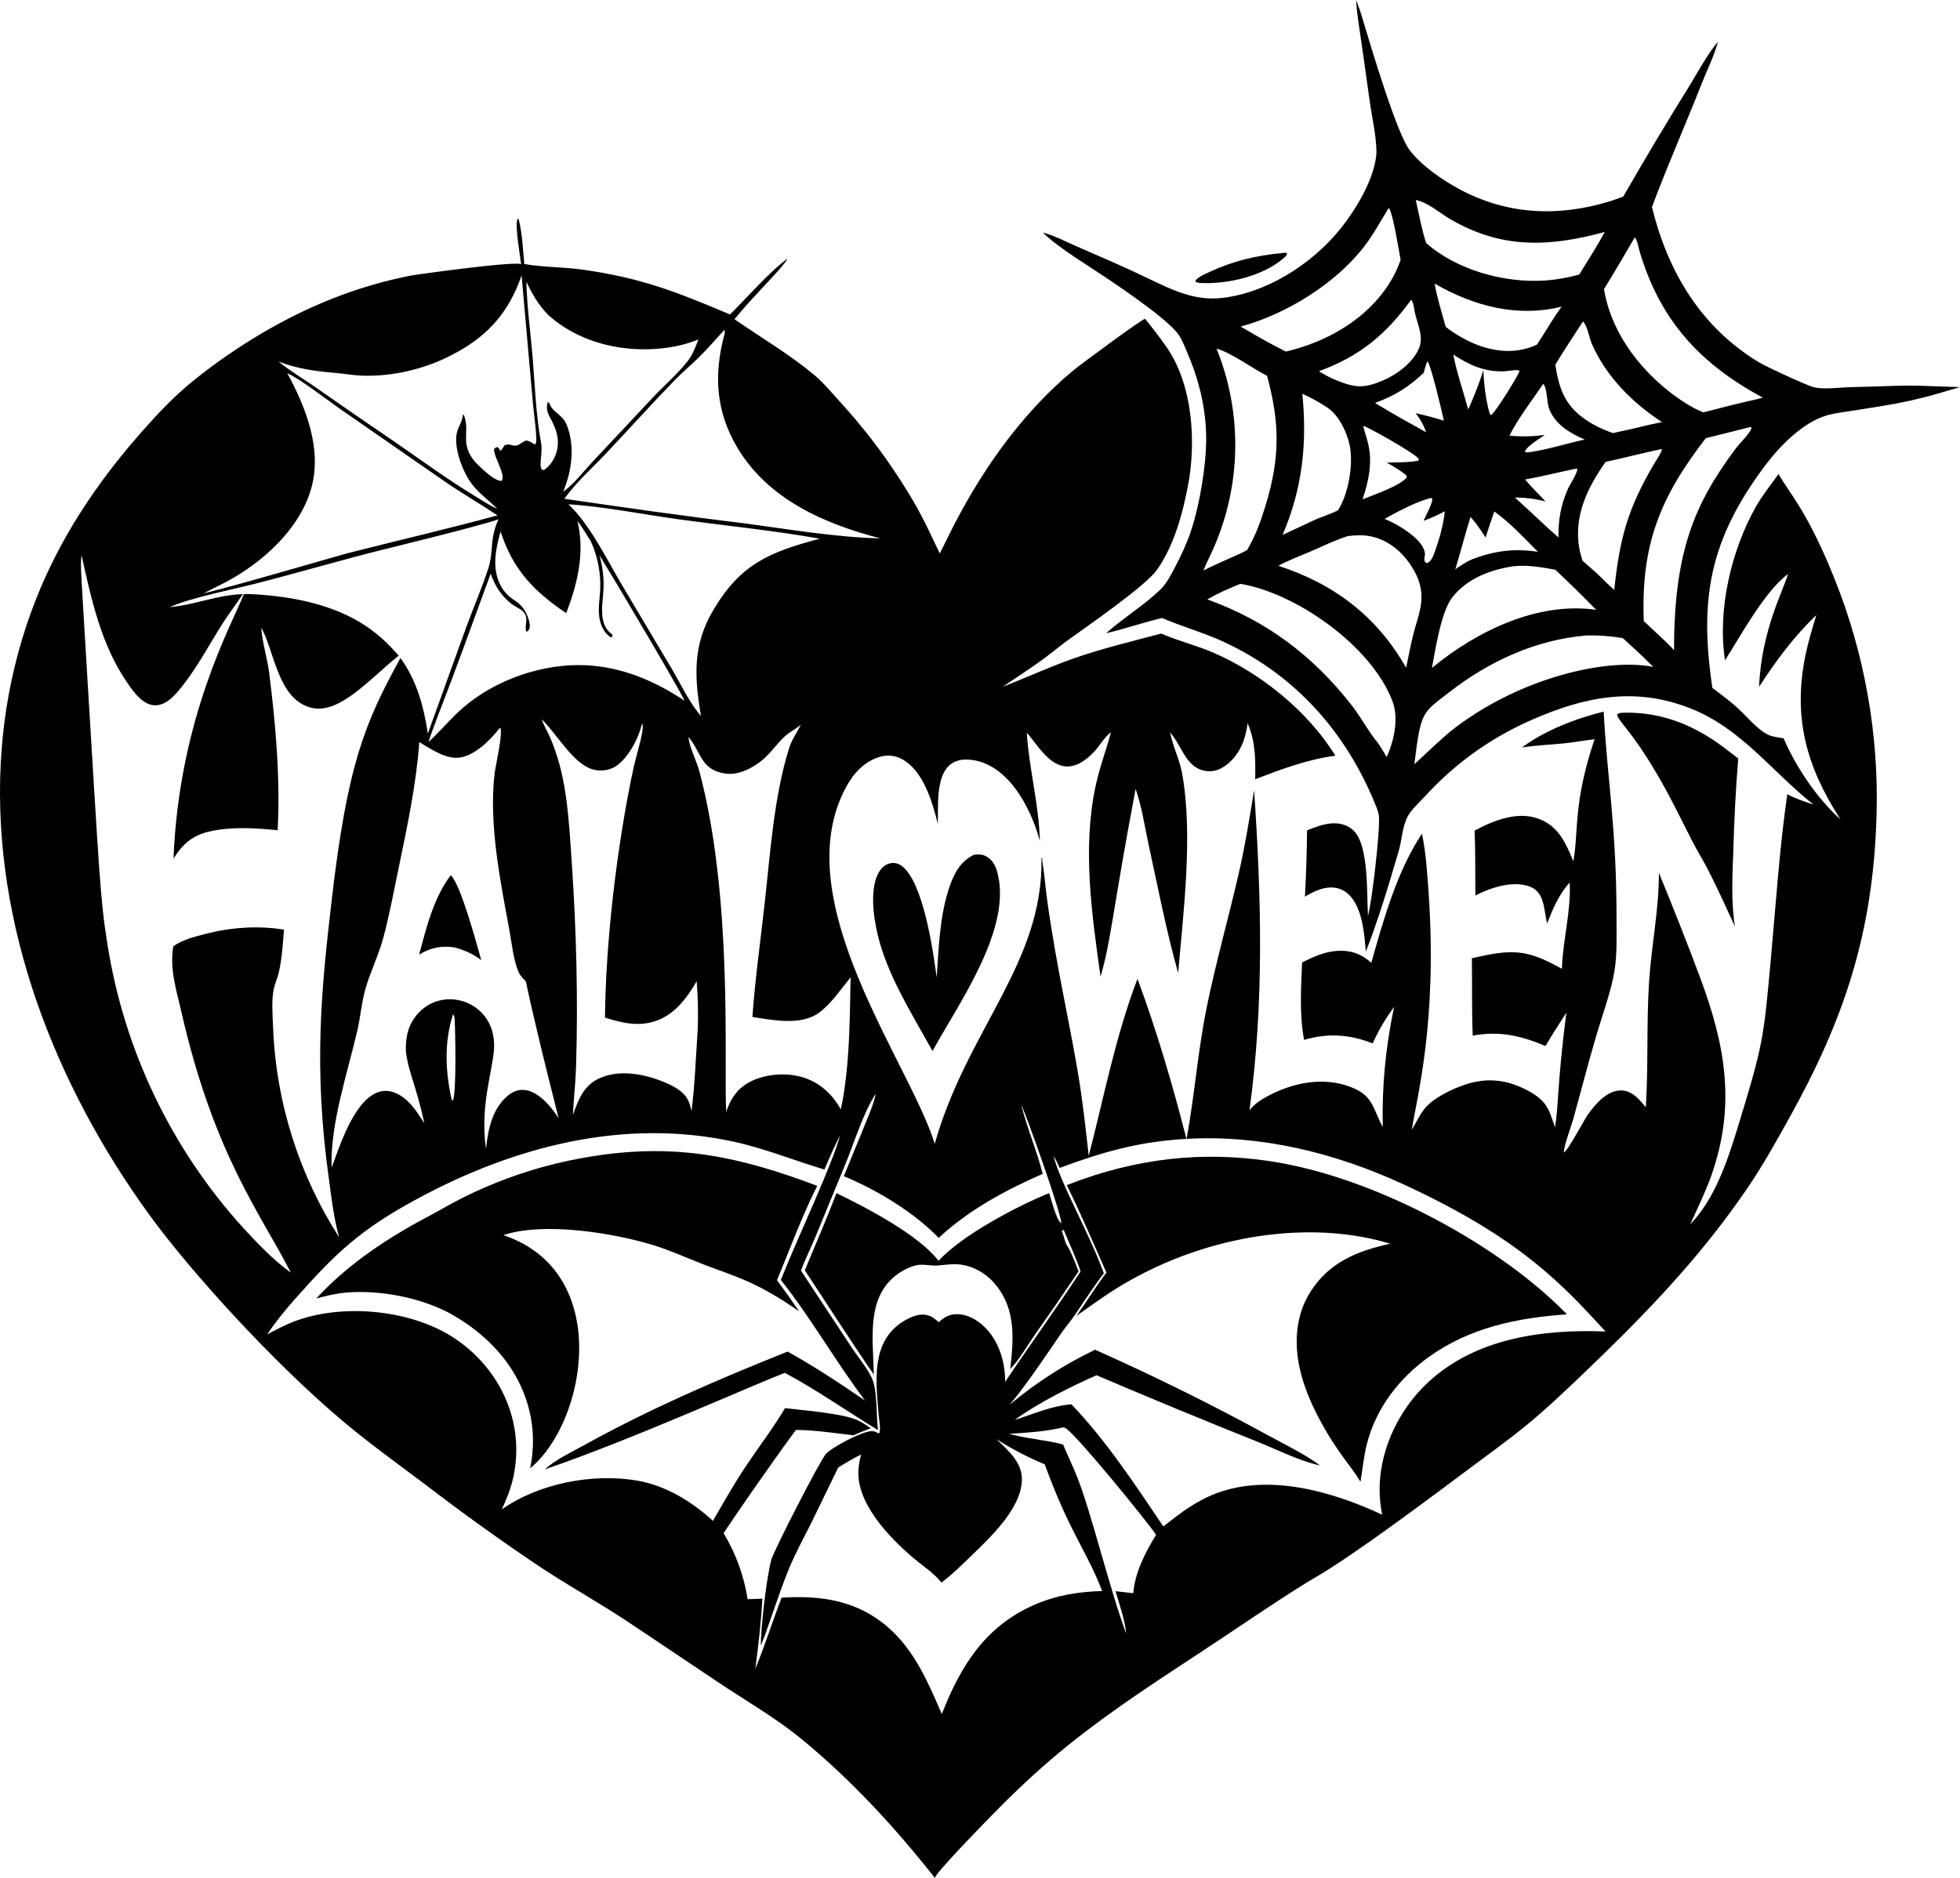
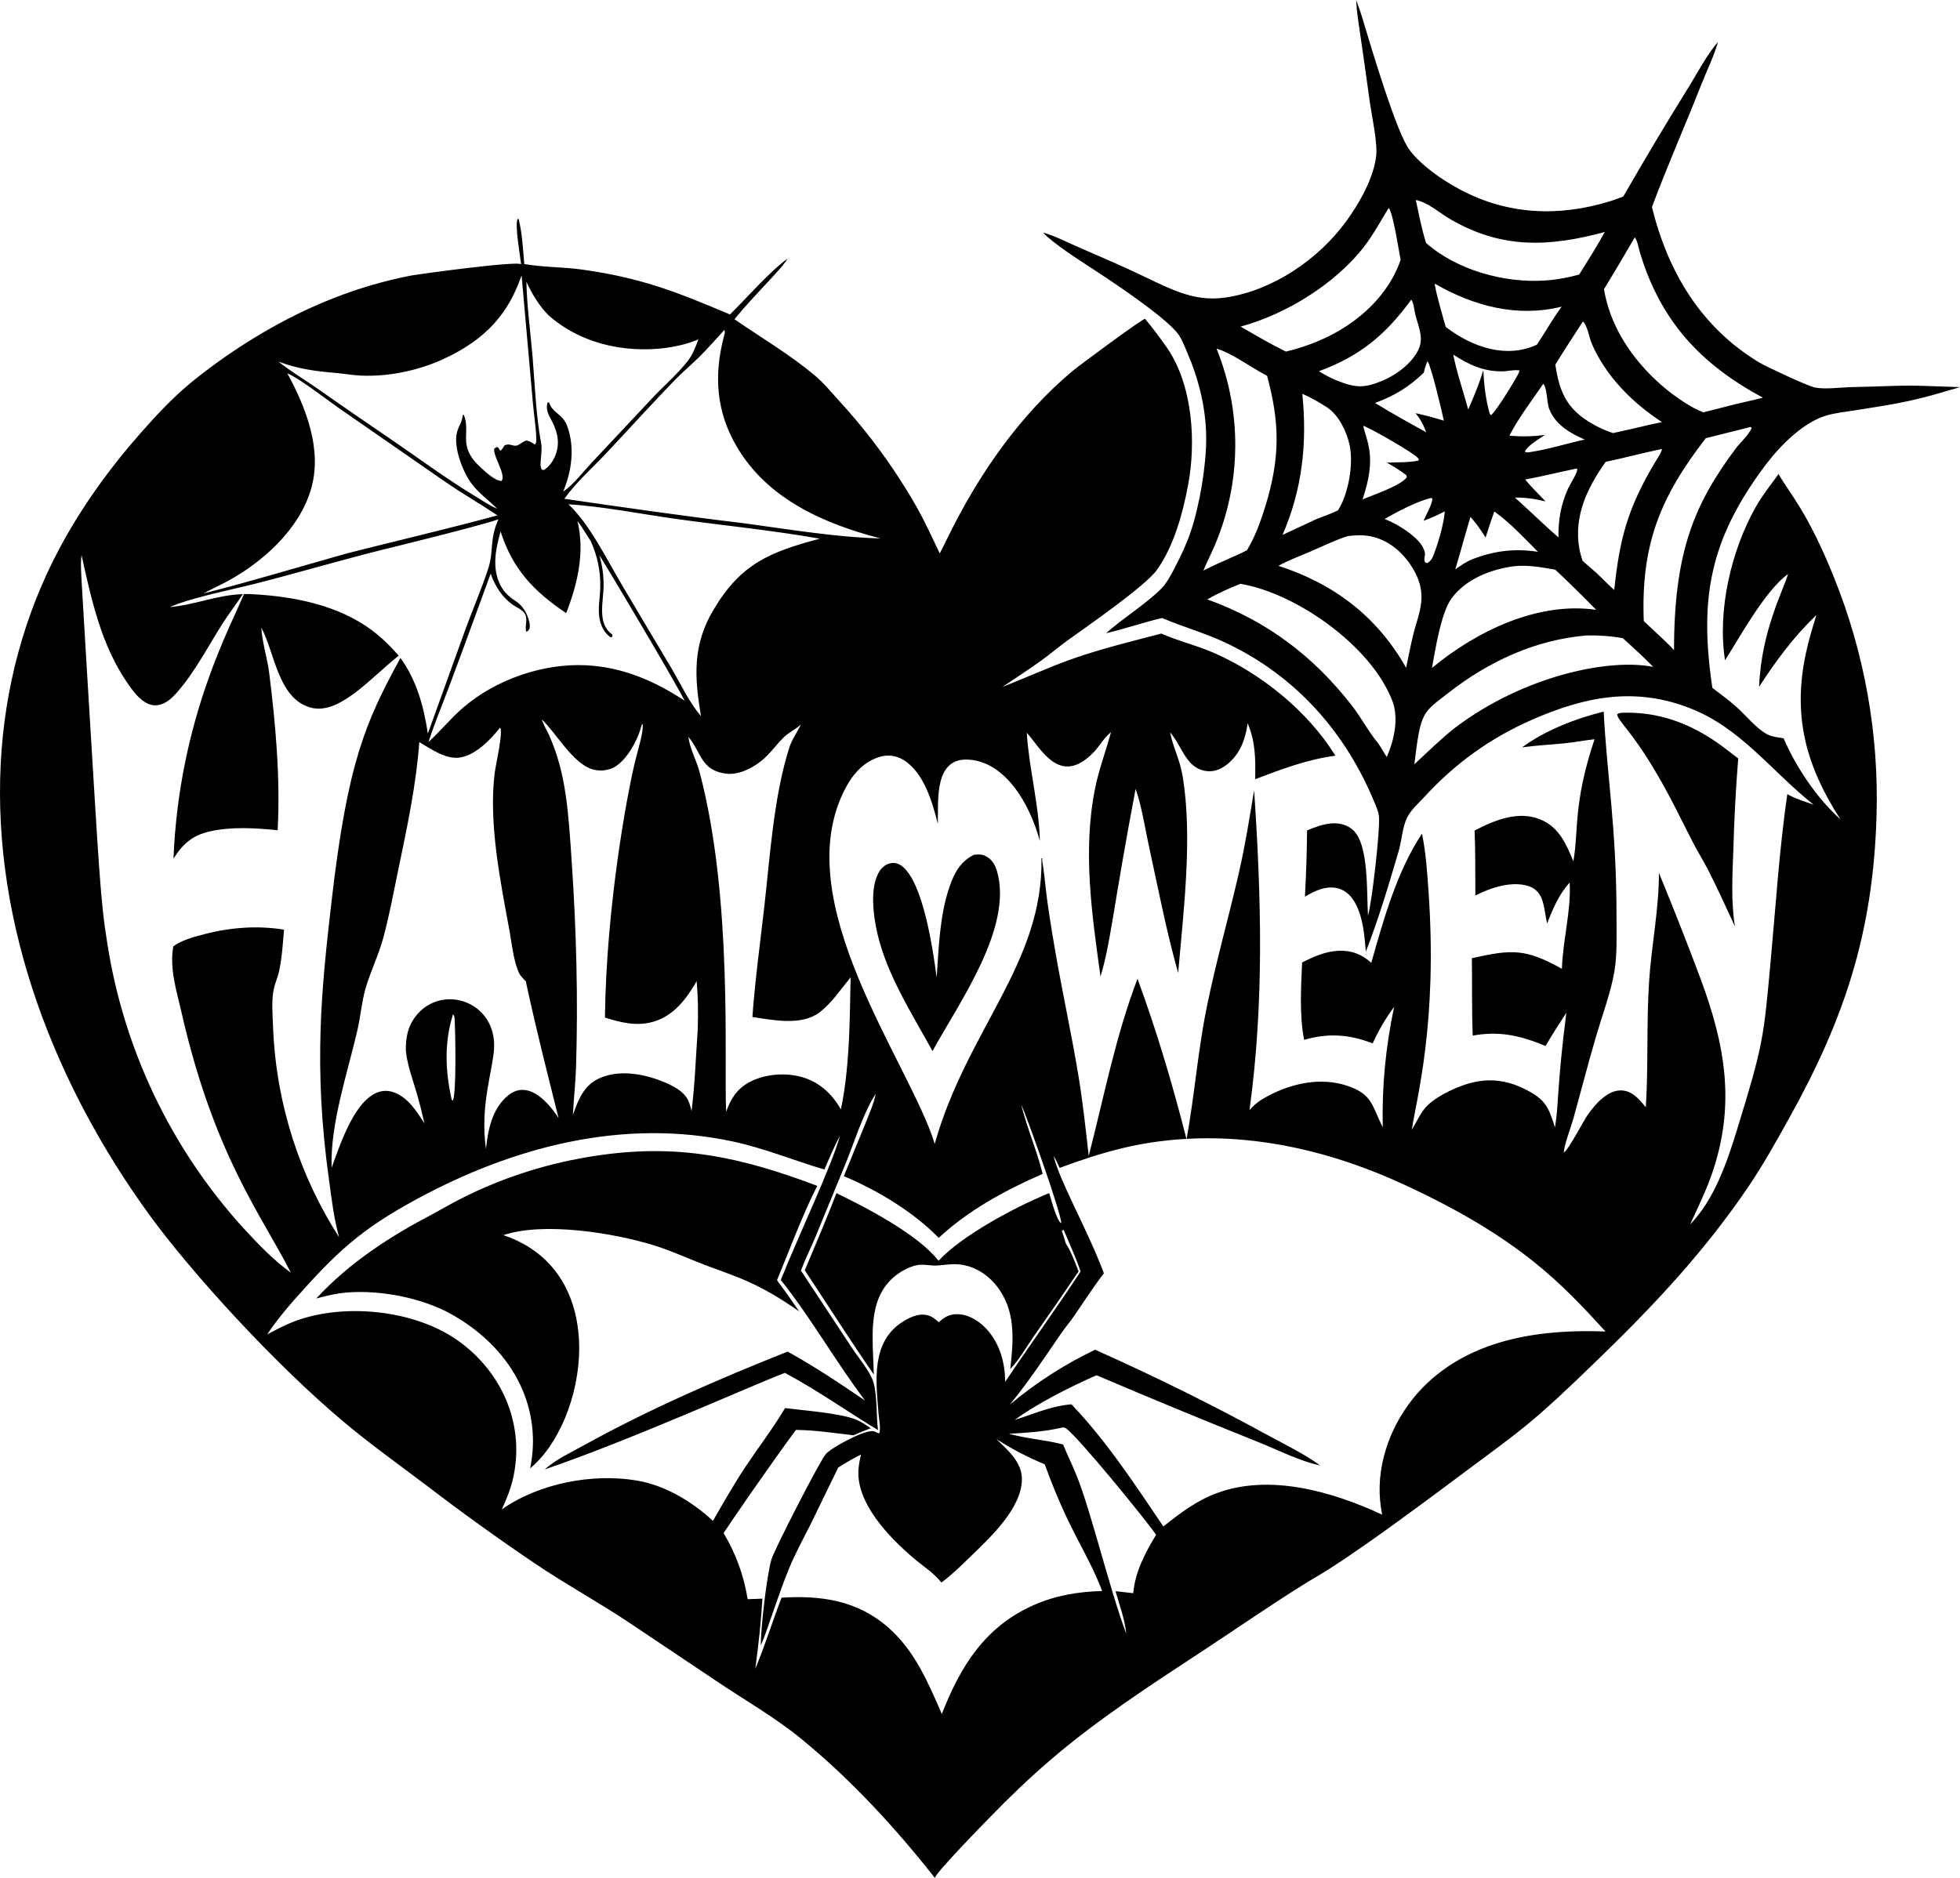
<svg xmlns="http://www.w3.org/2000/svg" version="1.1" id="Layer_1" x="0px" y="0px" viewBox="0 0 5000 4792.259" enable-background="new 0 0 5000 4792.259" xml:space="preserve">
  <g>
    <path d="M534.284,2121.69c56.365-12.981,116.926-8.852,174.066-3.285c6.901-133.981-5.004-268.457-21.627-401.326   c-4.781-38.22-18.004-77.647-20.159-115.553c33.803,61.55,41.902,178.089,122.803,203.138   c72.978,22.596,149.577-68.604,227.737-131.819c-44.997-49.807-127.19-143.479-372.661-156.671   c-7.616-0.41-15.044-0.488-22.323-0.301c-29.742,76.032-165.193,314.47-179.544,675.229   C465.805,2153.74,490.602,2131.737,534.284,2121.69z" />
    <path d="M4658.346,1060.493c24.61-7.368,52.409-9.868,77.78-14.04c21.115-3.528,42.248-6.938,63.398-10.231   c48.562-7.56,96.597-18.182,143.791-31.898L5000,987.85l-89.805-3.16c-26.505-0.933-53.035-0.933-79.541-0.022   c-37.51,1.288-75.025,2.378-112.544,3.269c-27.569,0.9-62.07,5.992-88.95,0.692   c-17.015-3.357-123.909-53.181-141.625-63.875c-148.302-89.561-232.833-231.091-273.371-396.419   c39.053-104.756,84.615-207.784,125.661-311.916c14.008-35.556,32.315-72.287,42.591-108.939   c-22.848,24.005-53.834,81.083-72.273,110.946c-58.037,93.35-114.41,187.695-169.122,283.032   c-10.957,4.367-22.062,8.328-33.317,11.88c-131.058,40.542-262.092,35.238-384.154-30.31   c-44.258-23.771-98.091-60.543-128.329-101.159c-32.35-43.452-94.583-251.321-120.958-339.488   c-3.65-12.201-7.774-24.25-12.365-36.128L3459.479,0v0c0.778,15.98,2.352,31.91,4.689,47.736   c10.405,70.456,20.445,140.963,30.121,211.523c5.277,37.466,20.855,106.919,16.073,141.743   c-7.789,56.666-43.291,118.52-76.452,164.053c-70.317,96.517-186.884,176.137-306.362,193.959   c-88.814,13.239-148.894-26.414-248.205-71.941c-45.031-20.643-90.81-39.817-136.106-59.889   c-26.325-11.664-54.679-26.326-82.478-33.687c25.71,27.44,92.552,70.33,124.26,90.981   c53.266,34.695,180.243,119.189,217.666,164.285c10.699,12.887,17.353,30.652,23.994,45.922   c30.902,71.079,50.223,146.268,50.356,224.133c0.121,69.882-16.798,170.222-39.186,237.061   c-10.651,31.783-25.25,62.577-40.756,92.259c-9.781,18.729-20.577,39.983-35.732,54.956   c-40.949,40.466-96.075,73.578-139.717,112.716c48.049-11.17,94.734-27.569,142.784-38.908   c53.218,22.739,108.863,38.027,161.248,62.661c180.171,84.699,308.584,229.898,382.947,413.353   c3.708,9.129,8.248,20.143,9.117,29.972c3.212,36.252-17.921,219.333-27.895,253.615   c-3.9-54.522,3.381-182.742-39.101-219.344c-16.145-13.899-36.759-18.065-57.541-15.807   c-20.649,2.246-39.741,9.818-58.845,17.486c-0.499,56.41-2.314,112.775-5.446,169.097   c25.299-15.046,55.029-29.187,85.134-21c20.613,5.603,35.382,22.026,44.837,40.49   c18.802,36.698,21.905,80.352,25.432,120.794c32.653-83.54,58.459-170.317,83.709-256.356   c8.079-27.484,9.069-59.739,21.459-85.485c9.383-19.466,28.789-36.106,43.28-51.986   c78.372-85.799,168.59-150.971,275.038-197.668c134.898-59.184,262.262-84.941,403.657-29.561   c131.01,51.298,208.041,161.453,315.057,245.959c-22.703-7.825-45.985-14.95-67.045-26.675   c-20.263,139.995-29.163,280.834-42.084,421.601c-18.636,203.28-18.622,215.054-86.39,435.332   c-25.504,82.9-57.952,177.768-119.442,240.96c18.488-40.538,38.739-81.427,53.653-123.451   c63.76-179.724,36.565-333.086-28.197-506.579c-33.342-89.325-68.856-178.963-105.06-267.188   c0.338,92.802-19.044,184.856-25.081,277.453c-6.944,106.605-1.619,213.729-8.308,320.6   c-15.977-18.911-32.798-40.357-59.473-42.639c-36.21-3.107-68.831,33.224-89.373,63.023   c-10.409,15.119-49.293,89.759-60.246,95.23c0.085-17.993,17.981-64.038,23.657-84.397   c19.877-71.344,38.22-143.086,59.147-214.14c15.119-51.334,37.846-112.763,46.262-164.411   c7.101-43.509,5.181-90.81,5.241-134.947c0.434-230.513-24.854-365.753-32.689-527.096   c-71.09,17.45-149.51,47.784-208.452,91.462c36.215-5.543,72.865-6.92,109.286-10.675   c25.407-2.632,50.525-7.487,75.848-10.289c-55.502,165.152-39.982,235.179-54.196,311.446   c-17.993-44.016-36.252-86.764-83.564-106.605c-55.025-23.094-115.98,0.572-168.251,28.137   c2.27,55.355,1.449,110.348,1.92,165.703c38.425-19.72,93.539-38.28,136.481-23.584   c39.67,13.543,37.425,54.047,46.48,95.036c14.576-37.048,30.298-74.773,57.638-104.407   c3.84,73.336-17.558,146.407-19.804,220.033c-92.464-51.576-127.315-50.163-229.645-27.074   c0.834,65.729-0.447,131.892,2.126,197.548c68.554-12.631,122.062,0.036,185.786,26.446   c16.689-28.886,34.911-56.78,53.001-84.796c-24.055,189.33-19.2,235.059-28.934,292.536   c-16.592-51.503-23.512-70.269-73.674-96.135c-50.018-25.806-99.565-31.204-153.374-13.766   c-34.452,11.158-85.496,35.165-107.668,64.63c-11.786,15.674-20.07,34.428-30.479,51.08   c11.242-77.013,66.127-270.455,42.615-607.423c-3.442-49.281-6.678-99.468-16.725-147.928   c-64.147,96.811-97.947,218.958-129.295,329.548c-24.647-22.364-51.515-32.399-85.122-30.552   c-33.257,1.811-62.033,15.022-91.389,29.658c-2.693,65.463-7.161,132.834,5.096,197.62   c60.512-18.029,116.169-14.189,174.894,8.972c15.04-33.238,33.449-64.446,54.727-93.189   c-21.628,103.635-31.264,200.929-28.946,306.87c-28.233-54.268-25.051-84.207-91.86-105.977   c-66.248-21.58-137.761-6.436-198.152,24.936c-19.707,10.228-35.636,20.517-49.933,37.737   c37.544-275.581,30.286-540.161,11.762-816.467c-11.484,69.508-22.593,139.354-38.256,208.078   c-26.434,116.036-59.099,229.958-82.815,346.804c-22.528,111.027-30.848,223.469-51.115,334.768   c190.057-10.684,377.948,35.293,552.513,115.706c297.793,137.135,405.766,255.54,516.155,375.822   c-159.581-6.122-331.045,16.544-452.998,130.008c-71.827,66.839-120.359,165.148-123.269,263.952   c-0.737,24.924,1.642,49.015,6.388,73.457c-124.791-58.254-284.529-104.926-419.838-55.669   c-53.158,19.357-94.517,51.044-138.292,85.762c-72.141-106.677-145.175-218.318-234.524-311.7   c-52.034,4.263-95.664,24.466-144.559,39.85c54.703-40.84,145.707-86.559,208.706-113.971   c135.844,57.947,272.325,114.362,409.441,169.242c51.684,20.565,106.013,48.81,160.282,60.862   c-32.122-25.347-96.654-57.408-134.416-78.021c-138.559-75.723-284.669-148.501-439.027-217.219   c-76.43,36.606-149.773,83.213-217.666,140.03c47.518-57.48,87.972-119.26,130.201-180.545   c11.158-16.181,24.067-31.119,35.141-47.349c24.731-36.276,47.856-72.31,74.689-107.221   c-41.861-112.284-111.942-231.663-128.414-299.853c6.062,10.071,10.856,20.215,15.541,30.95   c110.871-40.932,202.134-67.182,323.45-74.065c-35.335-138.624-75.258-274.251-124.84-408.483   c-56.297,147.723-85.038,299.491-124.368,451.839c-7.716-67.781-14.877-135.261-25.975-202.619   c-17.691-107.281-41.082-213.451-59.63-320.539c-28.541-164.643-23.276-171.031-32.907-228.993   c-0.616-3.78-0.64-2.27,0.495-5.881l-2.608-2.101c5.502,268.196-190.178,438.527-272.285,729.497   c-62.606-205.718-381.827-621.134-226.457-909.728c19.031-35.358,45.936-65.511,85.581-77.539   c20.456-6.207,41.383-3.949,59.859,6.871c52.868,30.938,75.268,108.778,88.938,163.868   c1.671-59.66-10.445-170.347,79.857-163.82c94.594,6.812,155.707,115.739,180.472,207.667   c-2.222-93.044-27.593-183.842-33.377-276.233c35.389,38.309,83.447,139.681,170.401,49.873   c15.976-16.495,26.072-37.181,44.475-51.419c-12.97,47.724-30.612,94.227-40.502,142.808   c-32.266,158.664-8.356,322.302,13.706,480.785c27.282-91.706,29.539-161.505,89.506-478.925   c15.988,45.502,23.125,96.207,33.425,143.448c23.657,108.452,45.043,219.622,75.124,326.384   c13.573-157.359,37.278-346.212,11.544-501.41c-7.475-45.079-24.055-72.286-32.17-112.727   c32.063,36.649,40.587,93.799,95.399,99.178c19.647,1.932,38.099-7.076,52.771-19.514   c31.578-26.76,44.33-63.084,49.752-102.885c20.239,47.772,20.143,91.908,19.189,142.941   c66.453-25.455,133.655-50.779,204.66-60.065c-70.546-114.019-190.387-210.698-312.69-263.481   c-43.014-18.561-88.455-29.079-131.469-48.146c-75.993,20.022-154.027,38.812-228.148,65.064   c-59.606,21.108-117.703,48.098-176.802,70.897c33.619-22.763,67.854-44.717,100.724-68.554   c22.401-16.242,43.461-34.247,65.885-50.453c46.721-33.776,197.68-137.761,227.35-179.603   c42.966-60.584,65.451-142.748,79.144-214.937c21.133-111.397,12.148-255.672-53.52-351.657   c-17.679-25.305-36.296-49.902-55.85-73.79c-2.91-3.554-168.047,118.816-184.383,132.437   c-136.03,113.426-241.034,265.977-318.513,424.125c-6.879,14.042-13.687,28.125-21.012,41.943   c-37.508-78.537-51.824-111.504-101.473-188.56c-45.733-70.922-97.275-137.647-154.425-199.916   c-20.287-22.211-40.007-46.481-63.096-65.82c-64.448-53.974-135.792-95.726-204.696-143.176   c46.89-58.561,122.298-129.784,135.237-154.445c-42.857,30.052-106.931,103.141-146.636,142.215   c-138.219-58.447-225.6-93.047-375.81-114.359c-49.257-6.988-100.374-5.76-148.967-14.402   c-3.345-36.725-5.168-78.465-14.213-113.93l-2.753-1.451c-7.837,14.95,6.509,94.82,8.996,116.682   c-1.273-11.186-263.824,24.827-282.305,28.445c-135.578,26.538-261.415,77.435-380.112,147.543   c-59.531,35.162-116.567,74.549-170.533,117.769c-51.65,41.365-93.378,85.909-136.752,135.092   c-80.199,90.939-151.784,189.806-208.79,296.966C60.861,1570.264,11.379,1757.616,1.798,1949.152   c-20.671,413.233,138.824,819.583,379.077,1150.495c105.393,145.148,317.581,379.103,497.785,529.982   c67.366,56.406,138.945,107.51,209.001,160.439c90.092,69.057,182.169,135.357,276.231,198.899   c79.852,53.943,164.873,100.273,245.096,154.038c73.388,49.185,146.8,98.334,220.172,147.542   c71.713,48.096,149.75,92.81,216.263,147.456c126.588,104.003,238.597,225.764,339.839,354.257   c-5.331-6.765,128.174-142.963,141.294-156.526c48.816-50.463,99.68-98.949,152.917-144.734   c120.168-103.346,254.717-190.528,386.695-277.18c88.496-58.103,175.211-118.484,265.218-174.387   c38.681-24.025,82.493-41.621,395.083-275.75c157.137-117.708,173.458-122.809,359.967-304.358   c138.98-135.261,261.597-266.754,371.415-427.832c38.799-56.925,73.215-118.765,106.701-178.963   c139.418-250.749,214.03-470.959,222.569-772.089c6.104-206.887-30.739-413.933-108.259-606.288   c-68.465-170.36-113.622-214.576-141.733-264.583c-19.479,27.233-41.07,53.909-57.578,82.999   c-63.228,111.399-98.876,264.339-78.999,392.197c40.586-63.35,101.243-176.053,160.692-220.081   c-9.895,37.62-68.135,143.54-73.771,287.91c43.159-66.876,88.503-128.003,146.129-183.226   c-9.975,32.653-19.985,65.366-27.05,98.804c-33.957,160.716,0.906,287.27,88.564,422.688   c-60.777-54.776-112.86-132.532-145.151-206.942c-12.74-2.271-28.837-3.623-40.321-9.479   c-29.284-14.938-55.524-48.944-80.279-70.897c-19.394-17.208-40.478-32.677-61.127-48.34   c-33.422-225.645-8.49-377.213,136.202-569.417C4540.402,1138.011,4599.392,1078.145,4658.346,1060.493z    M2170.061,2493.697c-2.429,58.006,0.746,219.856-25.069,337.107c-22.558-40.031-55.114-70.124-100.06-82.767   c-42.676-12.003-96.606-7.367-135.478,14.515c-30.214,17.015-46.081,42.603-57.034,74.447   c-6.022-129.644,17.695-543.633-67.636-866.509c-7.765-29.441-25.262-60.947-28.776-90.351   c33.355,39.505,31.312,84.213,93.539,93.66c32.448,4.927,66.139-11.75,91.208-31.179   c23.512-18.21,38.763-42.301,59.944-62.42c12.547-11.907,29.211-19.575,42.458-31.325   c-9.492,19.333-22.992,37.978-29.513,58.434c-39.488,123.789-48.859,271.959-63.386,401.435   c-10.663,95.109-24.079,190.833-30.89,286.232c52.433,7.946,124.924,22.895,170.582-11.303   C2121.468,2560.065,2145.185,2523.874,2170.061,2493.697z M1458.665,2202.163   c-8.525-126.265-13.477-227.405-58.072-326.577c-6.955-15.452-11.887-20.856-18.73-40.357   c37.737,36.348,78.915,111.737,128.365,127.484c17.715,5.64,39.138,4.118,55.645-4.553   c31.047-16.278,59.364-66.501,68.53-99.782c1.268-4.601,1.739-7.934,4.806-11.701   c3.4,21.057-11.89,64.657-21.954,108.139c-16.155,69.777-70.498,351.288-74.061,641.67   c40.538,12.68,79.652,22.63,121.772,11.085c53.049-14.527,85.919-58.471,112.244-103.815   c3.514,40.587,3.961,80.582,2.79,121.289c-4.867,70.257-7.113,140.067-15.855,210.058   c-6.864-27.419-9.947-51.226-79.072-77.623c-48.291-18.428-108.634-28.245-157.239-5.519   c-39.488,18.464-52.735,54.945-66.393,93.116c1.908-40.394,6.702-80.425,7.994-120.975   C1474.967,2551.443,1470.294,2374.485,1458.665,2202.163z M1068.262,2583.975   c-26.282,27.629-33.911,60.79-32.91,97.633c6.05,54.05,23.777,79.149,47.313,184.554   c-19.855-30.31-40.837-64.557-76.395-78.299c-15.702-6.062-32.013-5.833-47.342,1.232   c-57.791,26.627-92.351,134.584-112.899,190.423c-4.201-111.266,40.642-241.66,65.751-351.019   c7.895-34.392,10.755-70.861,20.243-104.528c12.376-43.92,33.473-85.545,45.649-130.515   c15.769-58.253,26.678-118.21,38.986-177.309c22.049-105.856,45.213-214.683,52.978-322.628   c28.534,17.027,66.087,43.413,100.744,39.802c40.816-4.251,81.463-46.021,105.265-76.741   c8.941,8.931-11.158,95.825-13.597,114.998c-16.174,129.391,15.147,280.511,37.495,402.208   c6.303,34.295,9.999,77.442,24.586,109.032c3.611,7.801,11.375,14.998,17.244,21.23   c24.973,116.894,54.595,233.183,83.625,349.123c-33.018-51.227-82.415-96.366-129.259-57.59   c-40.357,33.402-50.827,86.957-56.019,136.106c-15.987-111.775,18.206-201.442,20.686-257.95   C1265.449,2558.416,1136.107,2512.408,1068.262,2583.975z M1154.657,2808.79l-2.451-3.176   c-16.278-72.406-19.345-145.513,3.43-217.4c3.828,3.575,3.876,8.441,4.202,13.453   C1161.504,2627.581,1165.054,2796.968,1154.657,2808.79z M1342.798,1611.936c5.024-1.86,5.036-3.441,7.97-7.716   c1.099-5.893,1.026-10.156-0.229-16.061c-4.601-21.555-16.459-42.507-35.273-54.582   c-16.121-10.349-28.499-21.447-37.676-38.558c-23.572-43.98-13.332-93.599-0.592-138.92   c30.866,96.425,84.349,152.457,167.382,208.428c28.909-74.519,48.182-155.729,28.704-234.813   c3.274,2.874,15.895,22.127,34.055,51.266c8.337,18.459,14.656,37.836,18.758,57.711   c4.255,20.618,6.074,41.726,5.366,62.77c-0.802,23.828-5.651,47.722-2.645,71.57   c2.566,20.362,10.925,39.9,27.791,52.327c4.384,3.23,8.604-4.103,4.266-7.299   c-37.653-27.742-21.237-83.709-20.827-122.624c0.281-26.631-3.441-53.204-10.717-78.781   c75.325,123.234,200.644,337.07,217.408,371.336c-76.947-50.73-158.314-85.823-251.405-90.472   c-109.515-5.47-230.237,36.312-313.427,107.873c-31.397,27.025-57.849,59.944-88.619,87.948   c7.639-23.427,16.226-46.419,24.933-69.46c46.623-119.091,89.396-240.139,133.726-360.124   c10.723,30.866,28.016,58.447,54.607,78.191c10.856,8.066,28.04,13.573,33.933,26.615   C1346.601,1582.556,1337.653,1600.549,1342.798,1611.936z M1788.249,1827.126   c-28.97-33.124-49.861-78.311-72.032-116.265l-128.377-216.072c-39.126-65.801-83.226-157.251-137.785-208.041   c87.006,5.253,189.288,25.565,277.743,37.809c120.734,16.713,243.556,28.668,363.456,49.994   c-126.554,33.836-201.206,63.18-271.258,181.692C1766.162,1646.183,1771.512,1728.563,1788.249,1827.126z    M1847.529,842.216l0.833,0.836c1.679,6.043,0.109,8.48-1.449,14.45c-26.289,100.611-20.239,193.322,33.8,284.274   c78.686,132.412,222.375,195.001,365.485,232.11c-116.797-3.212-235.103-23.548-350.837-39.041   c-152.034-18.102-304.165-40.14-455.691-62.118c29.767-41.947,72.672-79.898,108.03-117.486   c57.928-61.589,114.696-124.55,173.541-185.227c19.575-20.187,41.203-38.174,61.224-57.894   C1805.07,889.838,1826.13,865.662,1847.529,842.216z M1399.493,804.664   c121.706,107.452,296.3,98.208,382.077,61.355c-7.149,19.696-14.72,39.389-27.823,56.028   c-26.205,33.288-61.031,63.114-90.146,94.26l-153.362,163.466c-22.026,23.392-47.301,56.872-73.686,74.841   c22.147-52.042,30.709-115.675,9.419-169.846c-10.228-26.006-33.003-31.144-41.927-50.156   c-1.251-2.661-0.773-1.398-3.49-7.236l-3.611-0.816c-4.263,14.806-0.483,26.747,6.799,39.943   c15.711,28.501,25.456,56.552,15.288,89.251c-5.241,16.839-16.278,33.817-31.276,43.445   c-4.528-0.588-4.287,0.525-6.424-2.753c-6.509-10.039,3.236-43.354-0.809-65.091   c-13.549-72.694-15.819-148.067-22.002-221.761c-5.301-63.039-14.322-127.637-15.723-190.821   C1357.675,750.686,1374.569,779.506,1399.493,804.664z M857.728,951.759c20.733,1.786,41.344,5.554,62.137,6.58   c69.508,3.43,145.477-12.412,208.568-40.926c116.149-52.502,170.457-122.809,202.131-214.733l29.32,330.644   c1.835,21.424,10.458,80.01,7.572,95.786c-0.35,1.958-1.92,3.489-2.886,5.232   c-7.149-4.292-14.443-9.812-22.968-10.203c-15.603,7.077-19.942,15.117-30.962,12.82   c-10.047-2.098-13.332-4.612-23.656-0.534c-3.26,5.084-5.941,10.297-10.639,14.159   c-2.149-3.946-3.287-6.116-6.871-9.734c-5.615,1.055-5.543,0.919-9.117,5.362   c-0.362,22.193,30.31,64.136,19.514,80.823c-16.471,0.917-40.84-22.703-53.001-33.63   c-61.93-55.65-24.605-87.667-43.714-135.073l-2.415,0.39c-1.815,18.311-10.857,28.549-14.95,44.445   c-9.685,37.575,14.587,100.771,37.024,130.76c18.995,25.371,43.811,42.108,65.463,64.231   c-19.949-8.489-38.944-21.603-57.505-32.846c-72.587-43.977-141.454-95.168-211.58-143.057   c-65.218-44.229-130.066-88.993-194.543-134.292c-31.357-21.701-64.636-41.501-94.4-65.36   C760.988,941.639,804.26,947.156,857.728,951.759z M576.226,1485.225c92.415-49.221,186.129-132.785,216.88-236.057   c30.057-100.938-12.294-208.528-60.021-296.461c27.709,10.524,102.316,68.255,129.776,87.419l270.966,187.892   c43.811,30.401,90.749,57.282,135.237,87.036c-126.82,34.452-255.364,64.219-382.754,96.654   c-122.308,34.392-243.371,71.054-366.552,102.463C538.081,1503.737,557.593,1495.139,576.226,1485.225z    M620.588,3133.278c-184.523-203.236-304.89-455.93-346.854-726.201c-18.118-112.044-20.343-178.602-50.402-669.625   c-17.423-297.081-18.799-289.705-15.294-320.878c24.924,112.739,49.928,228.679,116.54,325.49   c12.048,17.51,26.212,37.543,44.417,49.1c29.249,18.572,56.552,4.688,79.783-21.205   c47.236-52.614,81.505-120.094,119.502-179.675c16.17-25.355,34.81-49.158,51.209-74.317   c-66.737,2.319-120.761,27.155-185.391,33.055l0.384-0.285l-0.357,0.019c0.266-0.118,0.542-0.236,0.81-0.355   l1.232-0.913l0.441,0.18c54.272-23.395,158.079-43.8,216.432-58.736   c107.513-27.508,213.954-58.954,321.674-85.943c0.124-0.031,245.818-59.884,296.86-77.913   c-23.789,52.988-11.242,80.195-26.216,126.204c-16.194,49.716-37.35,98.599-55.5,147.711l-98.385,272.828   c-10.576-69.339-28.228-135.2-69.875-192.947c-90.186,164.69-135.085,268.777-175.606,619.511   c-25.322,219.16-47.589,422.622-6.476,713.413c6.502,48.653,12.405,98.031,25.651,145.404   c-99.625-155.253-160.879-339.594-168.55-536.031c-1.053-30.141-4.609-69.786,2.058-98.913   c3.331-14.551,9.833-28.173,13.047-42.724c7.585-34.355,9.926-72.286,12.855-107.378   c-67.385-11.061-136.963-5.772-202.93,11.412c-26.935,7.282-56.594,14.503-79.606,31.155   c-9.713,58.423,7.995,111.338,20.878,167.902c83.831,368.04,207.087,521.707,278.931,664.675   C697.052,3214.982,657.933,3173.732,620.588,3133.278z M2637.115,4095.596   c-124.32,54.981-186.788,155.608-234.56,278.105c-34.573-80.28-69.194-161.743-136.444-220.818   c-78.613-69.061-171.464-82.525-272.248-76.161c-23.258,60.113-42.265,121.893-67.069,181.402   c8.079-59.98,14.551-118.62,18.186-179.023c-12.551,0.7-25.106,1.195-37.664,1.485   c-9.806-60.367-29.948-116.157-61.405-168.53c15.317-24.048,117.449-172.799,184.53-263.433   c48.822,0.531,98.393,8.03,146.865,13.778c14.286-6.75,29.417-12.209,44.089-18.089   c-11.713-7.668-23.584-16.363-36.577-21.616c-42.362-17.148-132.616-23.379-182.127-29.731   c-30.286,51.274-67.697,99.806-100.76,149.45c-29.755,44.668-56.309,91.873-83.214,138.316   c-53.351-49.33-121.265-90.52-193.816-102.825c-113.464-19.261-250.403,7.161-344.775,73.566   c17.848-39.24,30.221-70.675,35.189-118.886c13.215-128.646-51.147-247.642-154.509-316.893   c-108.416-72.634-278.538-90.171-402.169-46.794c-26.965,9.456-51.712,22.582-76.831,35.998   c20.284-31.131,44.099-59.763,68.45-87.767c107.641-121.41,168.913-179.265,311.509-256.683   c248.128-134.718,527.912-208.054,808.492-147.602c80.521,17.353,154.461,48.17,232.881,71.368   c12.317-29.295,25.178-58.869,39.874-87.066c-20.635,76.488-101.138,244.434-151.189,368.794   c77.708,97.91,139.692,208.054,214.912,307.763c-64.026-43.739-129.609-87.272-197.439-124.912   c-177.743,70.836-352.516,146.467-520.031,239.233c-31.916,17.667-72.672,36.638-99.468,61.406   c224.874-77.07,524.715-213.042,612.435-246.334c82.574,44.113,157.782,97.596,237.579,146.008   c-4.697-35.889-1.812-92.428-12.378-124.115c-9.069-27.17-37.411-60.282-53.737-85.062l-130.503-197.753   c10.82-29.26,25.226-57.686,37.218-86.559l76.005-184.929c22.268-53.568,46.371-133.075,77.623-179.699   c-6.21,30.059-11.484,38.789-81.427,210.191c84.808,35.334,177.731,91.184,241.999,157.444   c76.5-71.235,170.269-121.712,265.256-163.325c-14.938-60.053-40.116-117.135-54.897-177.091   c13.935,29.175,102.874,278.721,102.33,303.138c-12.027-6.122-25.878-61.985-30.865-76.959   c-83.323,33.861-221.977,107.306-282.235,172.696c-52.179-67.117-183.54-135.273-260.378-172.587   c-25.311,66.2-53.641,131.445-80.811,196.895c58.712,88.672,115.674,178.444,176.089,265.993   c-2.254-92.993-17.899-190.24,51.865-249.474c16.773-14.249,45.163-30.069,67.745-30.757   c13.839-0.435,27.726,2.825,41.589,2.029c18.947-1.075,36.831-4.782,56.007-2.898   c37.314,3.647,70.897,23.958,94.276,52.735c51.66,63.579,44.97,138.654,36.577,214.333   c22.34-22.92,40.877-55.923,59.196-82.345c38.884-55.251,77.265-110.848,115.143-166.791   c-28.708-76.05-30.218-60.95-34.754-78.323c-2.258-8.658-4.987-16.568-8.163-24.949l4.867-2.946   c14.515,35.237,31.023,70.232,43.135,106.339c-62.371,95.266-129.259,187.247-192.512,281.848   c0.255-108.027-66.245-170.044-118.814-172.756c-21.676-1.111-35.044,6.364-50.585,20.469   c-14.409-13.498-37.825-35.253-91.209-1.655c-82.683,52.047-68.759,153.084-62.178,236.286   c1.171,14.95,5.615,33.414,2.27,47.917l-3.188,0.736c-5.193-2.789-9.709-5.494-15.807-5.506   c-24.574-0.048-100.157,40.128-117.353,57.916c-14.177,14.66-132.894,246.177-139.608,270.497   c-12.064,43.69-26.796,172.78-26.869,218.463c14.191-29.474,40.811-119.394,71.259-194.142   c16.749-41.082,37.978-79.133,57.734-118.765l68.53-140.925c19.092-11.919,37.954-23.306,58.181-33.269   c-2.741,11.218-4.963,22.823-6.147,34.319c-9.057,87.61,78.311,177.417,140.357,230.14   c24.944,21.211,49.683,36.001,70.969,62.178c26.349-19.466,50.187-43.111,73.71-65.861   c50.078-48.448,132.121-124.236,131.565-198.912c-0.326-43.243-36.614-73.614-65.161-101.304   c37.847,24.266,79.322,46.197,123.426,64.448c64.365,176.758,106.829,219.431,146.407,323.281   C2750.712,4061.362,2693.135,4070.829,2637.115,4095.596z M2891.008,4065.286l-45.26-5.132   c10.071,34.754,23.753,72.177,27.219,108.284c-43.148-116.126-89.118-309.777-125.818-401.58   c-10.928-27.327-24.03-53.761-35.189-81.004c-45.453-12.076-93.249-14.744-137.954-27.339   c43.412-2.572,84.627-4.963,127.388-14.056c6.533-1.316,11.315-3.731,17.425,0.012   c28.004,17.087,208.09,238.328,230.369,271.778C2921.97,3960.951,2895.102,4012.201,2891.008,4065.286z    M3699.397,559.076c131.807,76.928,252.77,71.223,394.431,32.828c-16.673,31.107-41.91,71.243-65.246,108.638   c-28.873,7.988-57.746,13.263-87.658,15.242c-103.49,6.848-224.042-26.463-302.957-95.675   c-11.279-35.459-18.367-73.471-26.289-109.861C3644.126,517.156,3671.152,542.589,3699.397,559.076z    M3532.123,1324.122c30.902-17.594,85.859-46.757,119.586-53.58l1.896,1.522   c2.113,10.941-17.232,44.68-22.159,56.84c18.863-6.666,36.602-14.925,54.317-24.188   c-3.103,32.991-14.491,72.925-25.963,104.141c-4.263,11.605-7.861,22.654-19.575,28.161l-4.987-2.584   c-2.983-6.436-1.304-12.148-0.181-18.838C3636.07,1379.276,3567.989,1338.209,3532.123,1324.122z M3477.601,1086.445   c17.812,5.678,128.365,68.992,139.246,81.968c3.152,3.766,2.427,2.034,2.029,6.841   c-25.866,5.26-54.583,4.136-80.98,5.227c17.498,10.099,33.691,19.499,49.607,32.076l1.413,5.207   c-16.496,22.129-86.644,45.29-113.041,56.509C3513.165,1164.408,3486.372,1127.423,3477.601,1086.445z    M3975.654,1371.314c-35.891-31.012-46.038-42.746-111.037-101.714c27.436-0.266,51.322,3.333,77.973,9.806   c-17.389-18.717-35.66-36.046-51.95-55.85c43.267-7.753,86.016-18.814,129.114-27.573l3.369-0.005   c4.19,5.625-18.923,41.682-22.666,50.063C3981.801,1287.737,3975.062,1325.812,3975.654,1371.314z    M3751.226,1318.905c17.042,19.347,20.75,25.783,38.618,52.578c6.899-22.308,14.302-44.447,22.207-66.417   c39.983,28.547,76.742,68.144,111.314,103.006c-59.522-9.286-111.967-2.596-167.805,19.032   c-15.698,6.484-29.284,16-43.098,25.709C3725.903,1408.314,3737.677,1363.38,3751.226,1318.905z    M3707.343,904.816c39.898,25.987,77.2,43.409,125.685,42.783c13.597-0.175,29.465-4.781,42.615-2.462   l0.193,3.443c-6.557,15.559-61.828,105.466-72.624,110.764l-3.224-4.603   c-10.095-36.466-14.298-72.586-15.928-110.246c-10.566,34.537-24.091,67.427-38.618,100.428   C3732.943,998.287,3716.472,952.271,3707.343,904.816z M3903.984,1153.464c-6.098,0.869-8.006,1.781-13.839-0.529   c2.596-13.377,39.319-34.864,50.73-43.078c-30.25,3.911-59.944,4.663-90.315,1.741   c23.318-45.859,57.445-89.55,86.318-132.226c10.108,10.406,8.936,47.7,14.974,63.547   c15.312,40.249,53.303,62.562,90.834,78.68C3996.436,1131.612,3950.814,1146.497,3903.984,1153.464z    M3920.552,879.563c-77.88,36.056-164.481,6.74-232.567-45.464c-9.842-36.469-21.797-73.312-28.258-110.517   c99.178,57.258,210.65,87.242,323.993,58.809C3957.057,819.546,3943.005,846.178,3920.552,879.563z    M3683.312,1073.465c-23.806-7.522-47.913-13.915-72.322-19.18c12.824,15.416,20.468,30.169,27.279,48.751   c-48.942-27.36-78.727-43.206-130.551-74.833c50.042-18.509,85.823-40.236,124.501-77.349   c2.21-10.361,5.096-19.57,9.202-29.334C3650.14,930.385,3679.037,1052.419,3683.312,1073.465z M3704.058,1525.341   c37.048-48.665,98.586-72.165,157.106-80.461c36.071-4.021,71.042,2.596,106.4,8.803   c35.535,33.369,70.325,67.496,104.371,102.378c-147.852-21.275-303.432,52.873-419.066,148.315   C3661.901,1656.809,3675.994,1562.196,3704.058,1525.341z M4037.011,1430.823   c-3.103-10.301-6.316-20.758-8.163-31.373c-14.43-82.731,20.553-155.162,67.238-220.955   c47.88-10.157,95.181-22.839,143.146-32.763c2.524,4.062-15.626,31.199-19.297,37.417   c-67.468,114.285-88.274,190.894-101.944,322.206c-15.324-13.585-29.779-28.305-44.487-42.567L4037.011,1430.823z    M4114.828,1105.08c-26.796-9.038-52.868-21.784-75.751-38.478c-48.798-35.614-62.577-78.535-71.452-135.983   c22.618-37.323,46.866-73.742,70.535-110.414c11.786,11.663,15.71,41.107,22.678,57.114   c36.215,83.261,103.731,150.778,178.914,199.728C4182.913,1088.693,4196.997,1087.358,4114.828,1105.08z    M3600.073,764.743c6.026,6.237,7.357,25.042,10.373,37.392c6.859,28.012,21.435,57.662,9.721,86.163   c-14.841,36.081-56.599,67.505-91.752,82.381c-48.629,20.577-70.619,19.325-119.272-0.27   c-15.675-6.434-30.201-14.199-44.536-23.175C3469.414,908.727,3534.913,854.094,3600.073,764.743z    M3322.294,1004.808c20.952,9.094,43.847,22.008,62.951,34.583c30.214,19.896,50.549,62.475,57.819,97.128   c10.095,48.144-3.345,125.135-29.96,165.807c-17.111,8.175-34.609,14.696-52.421,21.169l-88.842,41.372   C3322.439,1247.344,3334.829,1131.653,3322.294,1004.808z M3480.016,629.115   c24.067-31.211,41.891-65.255,62.625-98.514c11.074,12.139,26.023,110.189,30.347,132.41   c-32.502,96.702-130.601,195.465-292.693,234.115c-56.453-29.07-49.307-25.661-115.408-63.8   C3280.814,801.926,3406.729,724.136,3480.016,629.115z M3097.552,1394.753c69.777-161.612,71.2-343.887,5.869-505.199   c38.968,11.236,90.991,49.994,128.981,69.443c30.995,115.902,35.399,205.016-5.386,335.72   c-11.81,37.87-25.274,74.773-45.695,108.96c-25.13,13.961-60.081,26.271-111.411,52.046   C3078.255,1435.098,3088.761,1415.221,3097.552,1394.753z M3537.593,1931.69   c-6.847-11.713-14.286-23.137-21.495-34.633c-24.864-29.477-43.026-65.318-66.827-95.942   c-99.033-127.339-217.195-216.736-369.446-271.705c27.146-15.638,55.392-28.028,84.398-39.657   c139.014,22.628,332.569,155.739,387.487,298.199C3569.099,1833.055,3556.492,1888.616,3537.593,1931.69z    M3587.068,1703.929c-75.283-132.734-185.257-214.465-325.804-260.209c26.193-14.527,56.092-25.347,83.612-37.23   c30.733-13.259,61.804-28.74,93.781-38.667c19.08-2.138,37.761-3.248,56.744,0.423   c43.618,8.429,79.133,37.254,103.308,73.602c49.492,74.422,20.166,119.455,5.289,182.441   C3597.767,1650.675,3592.538,1677.375,3587.068,1703.929z M3712.837,1856.253   c-28.996,21.916-73.41,64.704-104.745,93.925c16.425-136.872,20.359-130.381,88.491-183.455   c101.932-79.398,220.443-134.005,349.763-145.211c32.254-0.761,61.804,1.292,93.587,6.811   c26.385,23.958,52.554,47.904,77.478,73.384C4104.414,1678.894,3886.496,1725.005,3712.837,1856.253z    M4427.518,1144.913c-105.095,141.294-156.974,262.399-157.046,514.227c-11.368-13.229-19.234-20.074-77.176-74.471   c-7.427-194.819,41.589-315.878,158.301-466.613l114.056-28.549l2.995,2.227   C4461.667,1109.282,4439.328,1129.263,4427.518,1144.913z M4345.197,1052.213   c-59.012-22.189-223.487-135.81-253.422-314.145c26.744-43.867,52.952-88.052,78.625-132.556   c6.763,8.445,9.673,27.318,12.836,37.849c52.542,175.316,154.486,285.535,313.826,371.313   C4460.229,1024.704,4480.502,1017.188,4345.197,1052.213z" />
-     <path d="M1069.124,2435.83c29.518-17.8,56.411-23.536,90.858-18.331c25.685,7.451,46.371,16.194,67.781,32.411   c-13.03-44.523-51.141-189.964-77.841-216.712C1105.468,2292.273,1088.267,2365.597,1069.124,2435.83z" />
-     <path d="M2745.773,3357.936c45.248-32.411,89.288-64.303,138.026-91.498   c227.627-127.004,481.027-148.859,662.332-92.923c-84.096,18.778-155.258,47.108-203.332,122.919   c-37.326,58.857-41.951,130.165-26.845,196.883c9.63,42.587,26.927,83.988,47.144,122.69   c46.127,88.426,84.781,125.956,107.499,164.834c5.337-32.17,8.526-65.717,16.592-97.234   c23.101-90.279,82.164-166.827,157.154-220.757c104.939-75.474,226.505-100.386,352.866-109.069   c-162.814-169.501-484.844-351.108-761.389-391.46c-163.746-23.875-332.85-9.789-514.549,61.755   c36.541,73.119,67.854,148.556,101.303,223.1C2795.344,3283.005,2771.965,3321.407,2745.773,3357.936z" />
    <path d="M1284.146,3151.718c101.787-34.718,282.054-5.809,384.698,26.156c43.111,13.416,83.238,32.109,125.25,48.267   c80.852,31.111,134.865,43.252,244.51,119.997c-18.251-26.921-37.069-53.444-56.454-79.568   c33.16-79.893,63.663-163.578,102.644-240.694c-197.898-74.617-356.167-108.61-566.112-76.585   c-232.754,35.3-376.607,128.476-412.008,146.986c-110.289,57.698-214.775,124.743-299.837,217.026   c25.887-6.907,51.397-13.138,78.211-15.288c86.33-6.932,194.372,13.996,269.779,57.251   c164.029,94.057,227.808,247.414,197.511,391.388C1496.427,3628.562,1564.758,3245.707,1284.146,3151.718z" />
-     <path d="M3027.092,2905.979l-0.497,0.028c0.096,0.376,0.194,0.751,0.29,1.127   C3026.955,2906.75,3027.022,2906.365,3027.092,2905.979z" />
-     <path d="M3059.997,721.982c69.955,4.072,162.769-16.922,216.314-64.813c4.444-3.977,6.002-4.781,6.919-10.736   c-4.637-2.113-7.342-1.535-12.281-0.751c-65.475,6.241-124.731,19.904-184.445,47.82   c-10.397,4.863-27.062,11.357-34.645,20.098c-2.705,3.122-2.053,1.668-1.86,5.754   C3053.307,720.347,3056.567,721.576,3059.997,721.982z" />
    <path d="M4434.231,1935.301c-35.452-25.27-137.676-122.971-297.511-116.495c-4.842,0.749-7.704,1.063-11.532,4.274   c4.208,19.645,36.162,40.186,100.627,150.126c33.414,56.309,61.659,115.311,91.414,173.553   c12.68,24.816,27.533,48.4,40.273,73.167c24.309,47.301,45.912,95.869,68.349,144.064   c-10.373-64.617-6.376-130.575-4.021-195.712C4423.907,2090.51,4428.041,2012.851,4434.231,1935.301z" />
    <path d="M2514.486,2184.412c-9.515-4.77-19.454-4.637-29.754-3.418c-34.549,17.027-50.453,46.54-62.504,81.729   c-25.202,73.541-27.364,154.618-32.713,231.541c-9.286-68.88-33.981-244.124-89.457-284.94   c-19.572-14.387-43.086-6.27-55.718,12.668c-26.796,40.176-16.351,115.891-6.098,159.907   c24.365,104.607,84.953,199.65,140.671,300.035c66.707-122.34,206.544-315.142,164.255-459.676   C2538.481,2206.233,2529.786,2192.08,2514.486,2184.412z" />
  </g>
</svg>